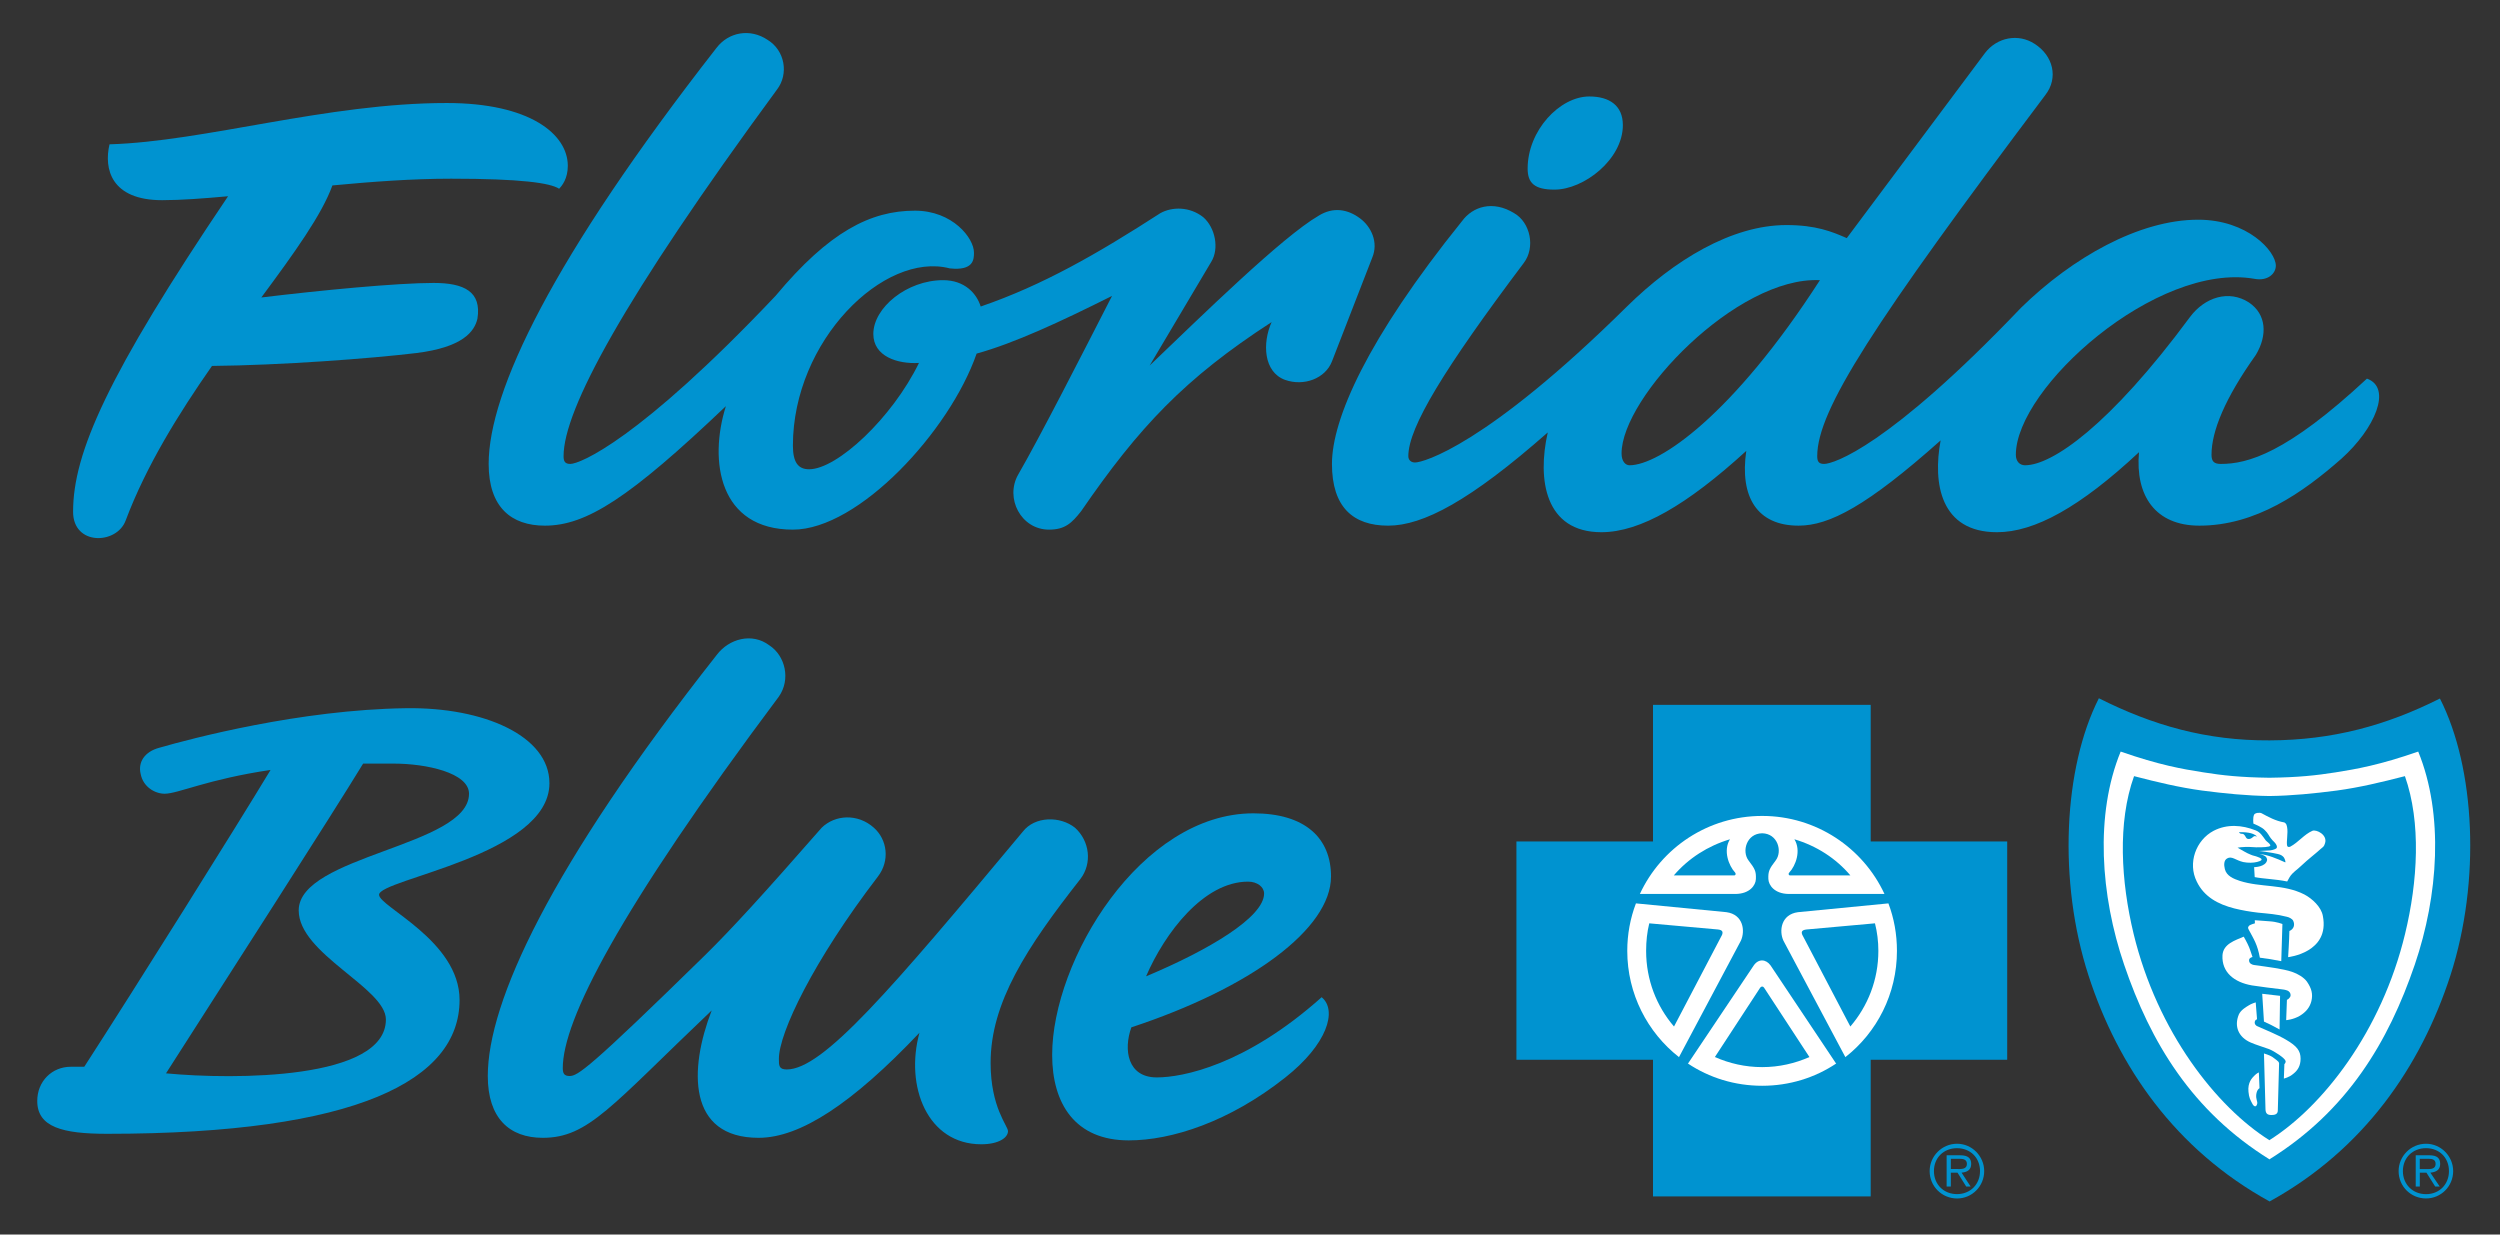
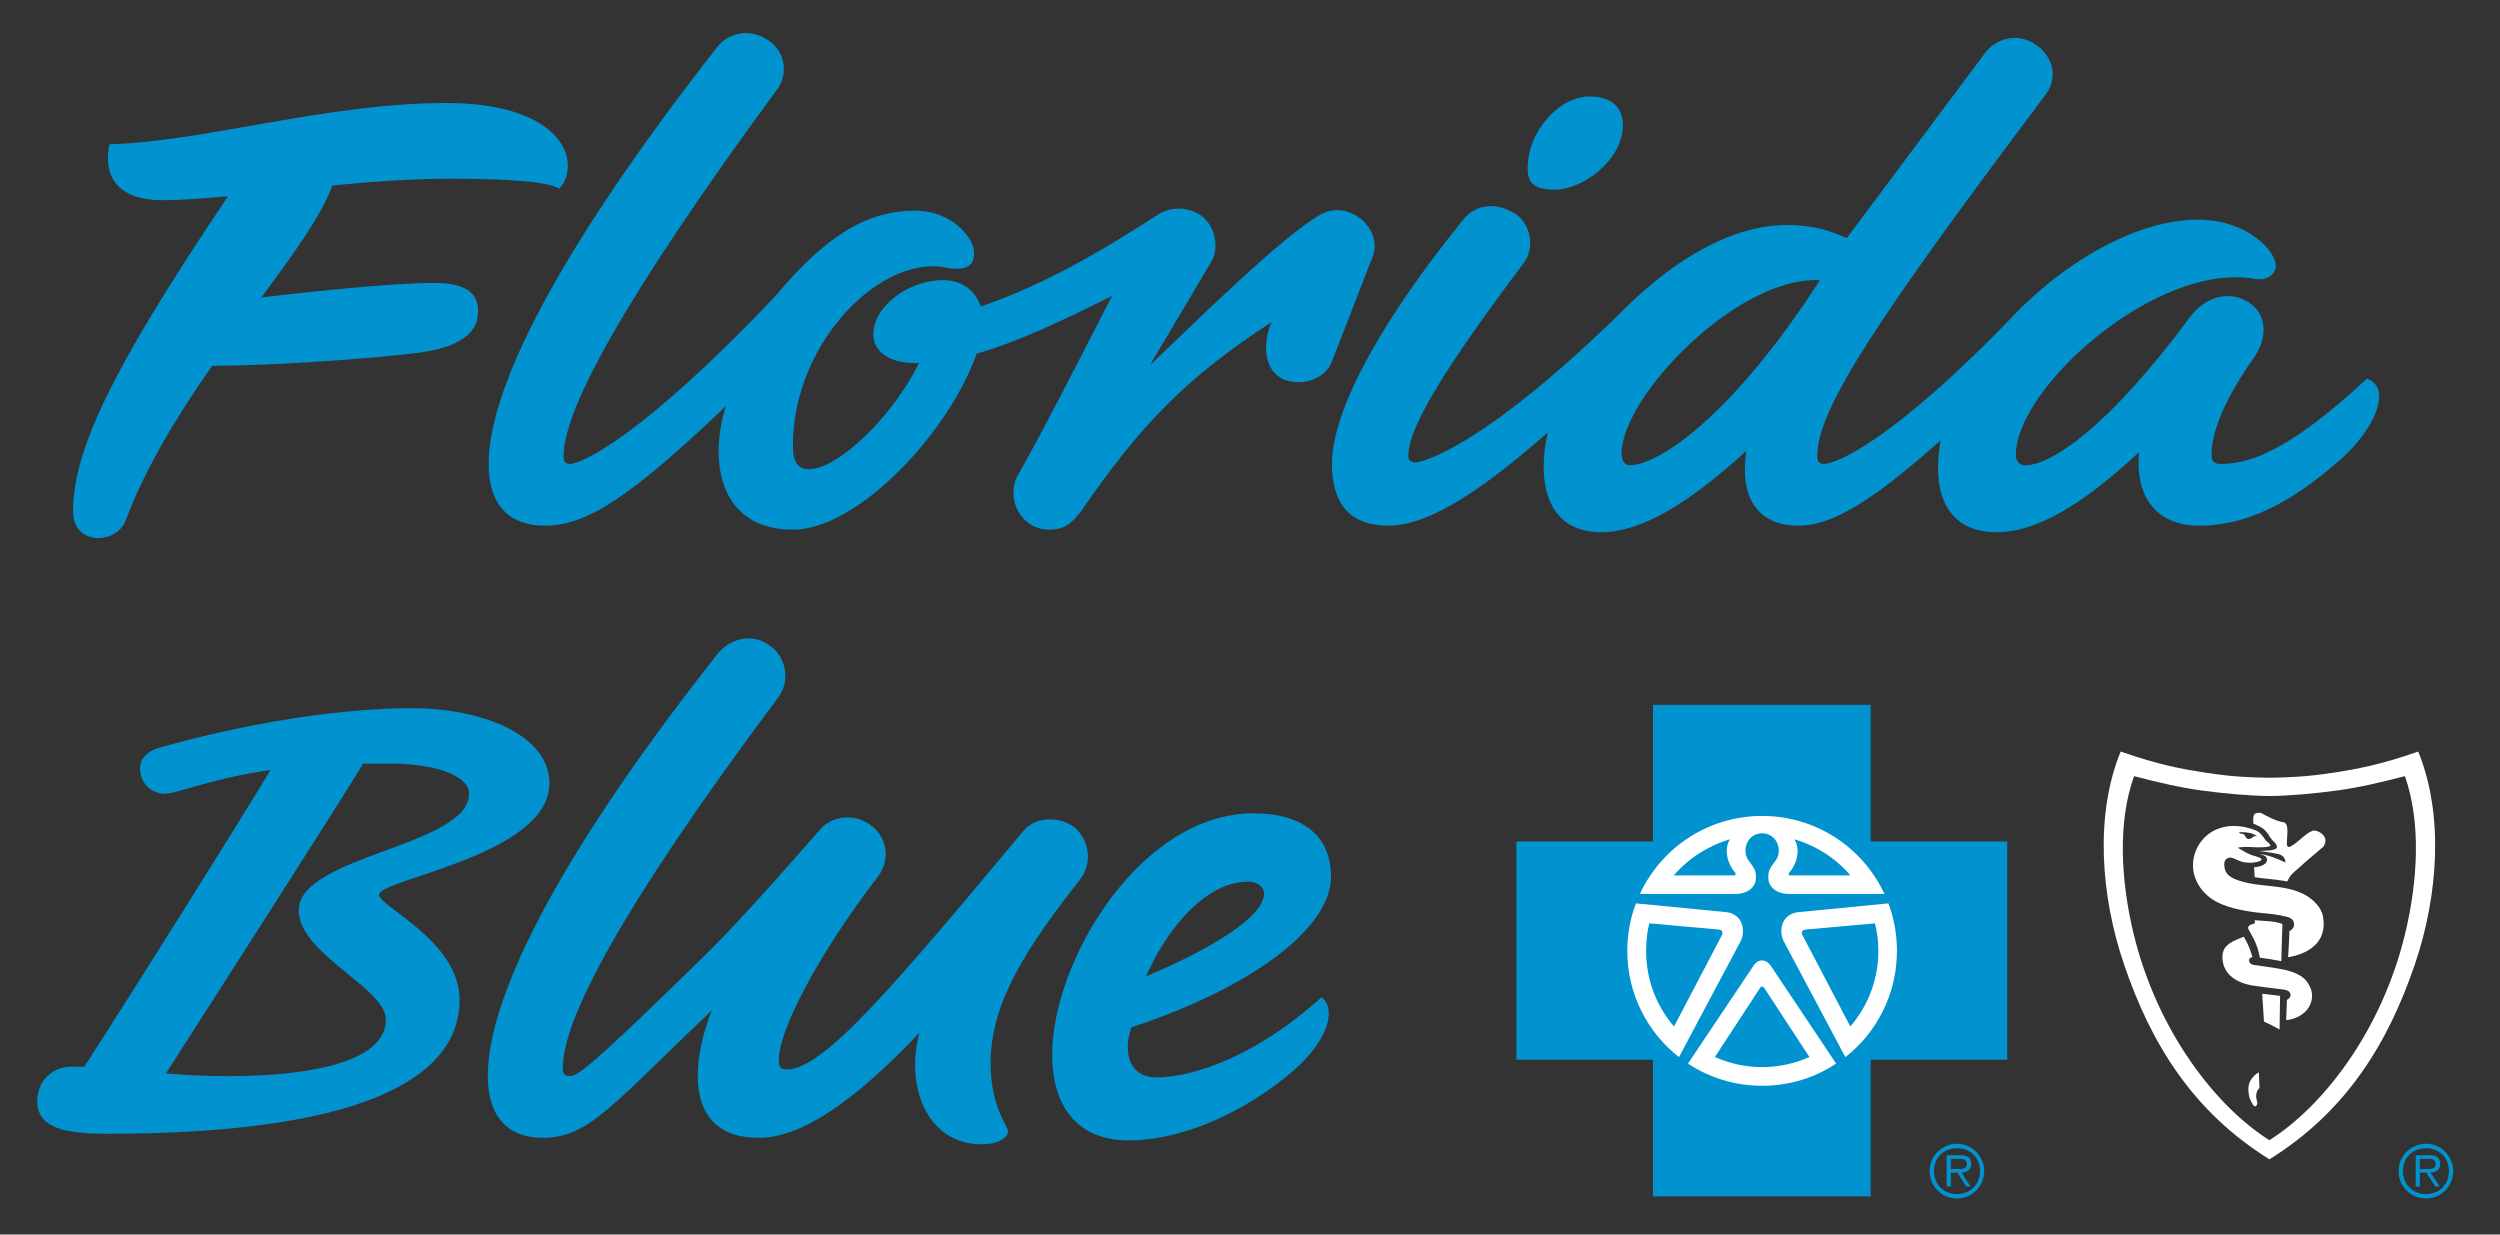
<svg xmlns="http://www.w3.org/2000/svg" version="1.1" id="图层_1" x="0px" y="0px" width="565px" height="279px" viewBox="0 0 565 279" xml:space="preserve">
  <rect x="0" y="0" width="565" height="279" fill="#333333" stroke="none" />
  <g>
    <path fill="#0093D0" d="M124.172,177.004c0-10.688-14.839-17.209-32.416-16.949c-23.926,0.33-48.495,6.847-55.745,8.935 c-3.338,0.886-4.87,3.275-4.221,5.927c0.577,2.986,3.287,4.465,5.418,4.465c3.037,0,9.692-3.275,23.939-5.375 c-7.882,13.063-30.602,49.277-42.101,67.08h-3.047c-4.234,0-7.581,3.265-7.581,7.736c0,5.92,5.753,7.416,15.769,7.416 c56.666,0,79.675-12.191,79.675-30.255c0-13.364-18.194-21.071-18.194-23.766C85.669,198.668,124.172,193.318,124.172,177.004 M87.212,230.399c0,13.646-34.27,13.646-49.695,12.177c12.729-19.883,37.876-59.023,44.549-70.002h6.949 c7.272,0,16.982,2.063,16.982,6.809c0,11.871-38.49,13.937-38.49,26.371C67.507,215.578,87.212,223.283,87.212,230.399" />
    <path fill="#0093D0" d="M173.858,145.836c-3.915-2.933-9.087-1.461-11.815,2.097c-37.871,48.06-51.803,78.632-51.803,95.246 c0,9.497,4.853,13.967,12.431,13.967c10.295,0,15.42-7.151,38.175-28.789c-5.159,13.342-5.467,28.789,10.606,28.789 c9.385,0,21.182-7.74,36.345-23.743c-3.317,12.157,1.819,25.204,13.97,25.204c3.915,0,6.042-1.479,6.042-2.976 c0-1.172-3.93-5.318-3.93-15.422c0-13.646,8.17-26.111,20.282-41.541c2.726-3.559,2.118-8.588-1.205-11.595 c-3.32-2.665-9.073-2.665-11.814,0.895c-29.976,35.922-45.159,53.729-53.338,53.729c-1.777,0-1.777-0.896-1.777-2.378 c0-5.918,7.86-22.255,22.397-41.241c2.737-3.576,2.105-8.314-0.92-11.005c-3.63-3.263-8.781-2.973-11.81,0 c-13.003,14.857-20.3,22.849-26.354,28.802c-26.37,25.821-28.8,27.303-30.622,27.303c-1.222,0-1.53-0.604-1.53-1.797 c0-10.705,12.442-35.285,48.838-83.956C178.728,153.552,177.502,148.215,173.858,145.836" />
    <path fill="#0093D0" d="M261.428,243.496c-6.623,0-7.561-6.263-5.74-11.316c26.96-8.896,45.121-22.256,45.121-34.109 c0-8.578-5.738-14.258-17.537-14.258c-25.485,0-45.483,33.254-45.483,54.598c0,10.996,5.163,19.317,17.305,19.317 c9.672,0,22.717-4.183,35.407-14.231c9.419-7.434,11.822-15.139,8.193-18.125C281.421,240.791,267.2,243.496,261.428,243.496 M282.065,199.25c2.066,0,3.62,1.201,3.62,2.682c0,5.332-12.413,12.748-26.674,18.719 C263.251,210.834,272.029,199.25,282.065,199.25" />
    <path fill="#0093D0" d="M100.959,23.281c-27.046,0-54.753,8.706-76.207,9.337c-1.308,5.52,0.328,12.623,11.893,12.623 c4.241,0,9.335-0.383,14.899-0.89c-27.347,40.538-35.027,58.081-35.027,71.315c0,7.729,9.908,7.426,11.896,1.931 c4.639-12.319,11.948-24.087,19.496-34.897c15.575-0.148,35.78-1.662,46.139-2.906c10.542-1.299,13.17-4.852,13.851-7.765 c0.973-6.128-2.999-8.084-9.905-8.084c-8.261,0-25.406,1.646-38.937,3.287c7.435-10.042,13.681-18.7,16.065-25.324 c8.824-0.834,17.997-1.523,26.843-1.523c15.804,0,22.4,0.964,24.395,2.271c0.647-0.658,1.964-2.271,1.964-5.171 C128.329,30.342,119.767,23.281,100.959,23.281" />
    <path fill="#0093D0" d="M173.466,9c-3.946-2.642-8.811-1.759-11.54,1.826c-37.257,47.724-51.489,77.724-51.489,94.023 c0,9.806,5.137,13.948,12.706,13.948c9.37,0,19.083-6.228,40.908-27.005c-3.928,12.477-1.501,27.906,15.145,27.906 c14.839,0,35.441-22.248,41.52-39.783c8.507-2.357,18.79-7.125,30.604-13.036c-6.678,13.036-16.383,32.041-21.194,40.348 c-3.065,5.342,0.609,12.471,6.957,12.471c3.613,0,5.141-1.488,7.246-4.157c13.054-18.983,23.349-29.971,43.058-42.75 c-2.132,4.768-1.824,11.287,3.029,13.059c4.244,1.51,9.084-0.28,10.6-4.153l9.092-23.422c1.524-3.575-0.309-7.12-2.711-8.903 c-2.758-2.078-6.078-2.693-9.406-0.605c-8.199,4.757-26.379,22.57-38.171,33.851l13.939-23.47c1.816-2.968,0.9-7.702-1.836-10.075 c-3.047-2.393-6.993-2.393-9.694-0.892c-14.25,9.208-26.649,16.313-40.591,21.095c-0.916-2.977-3.644-5.958-8.496-5.958 c-8.175,0-15.768,6.217-15.768,12.162c0,5.053,5.429,6.83,10.313,6.545c-6.059,12.437-18.483,24.029-24.831,24.029 c-2.436,0-3.658-1.528-3.658-5.339c0-23.743,20.615-43.924,35.441-40.062c5.48,0.599,5.48-2.103,5.48-3.571 c0-3.265-4.831-9.47-13.343-9.47c-10.002,0-19.399,4.734-31.511,19.267c-30.91,32.647-44.234,37.97-46.372,37.97 c-1.207,0-1.524-0.581-1.524-1.768c0-10.393,13.352-35.329,48.21-82.808C178.318,16.733,177.398,11.395,173.466,9" />
    <path fill="#0093D0" d="M359.179,21.803c-6.666,0-13.933,7.675-13.933,16.301c0,3.241,1.523,4.751,6.061,4.751 c6.653,0,15.459-6.83,15.459-14.577C366.766,23.862,363.742,21.803,359.179,21.803" />
    <path fill="#0093D0" d="M534.932,85.569c-18.177,16.909-26.963,19.28-33.033,19.28c-1.528,0-2.098-0.577-2.098-2.065 c0-5.328,3.034-12.765,10.01-22.563c2.687-4.469,2.404-9.185-1.533-11.849c-4.557-2.959-10-1.187-13.323,3.25 c-18.203,24.639-31.222,33.529-37.296,33.529c-1.198,0-2.079-0.878-2.079-2.367c0-15.141,31.774-43.62,53.897-39.774 c3.021,0.591,4.86-1.178,4.86-2.963c0-3.256-6.368-10.394-17.563-10.394c-13.356,0-28.496,8.622-40.002,19.881 c-30.019,31.468-42.436,35.315-44.53,35.315c-1.224,0-1.55-0.577-1.55-1.763c0-10.397,12.726-29.972,51.559-81.62 c2.999-3.854,1.775-8.896-2.448-11.569c-3.668-2.38-8.485-1.478-11.207,2.103l-31.228,41.817c-3.348-1.471-6.963-2.953-13.65-2.953 c-12.4,0-25.439,7.992-36.029,18.411c-31.818,31.444-46.076,35.25-47.889,35.25c-0.902,0-1.518-0.542-1.518-1.439 c0-6.528,8.197-19.862,26.066-43.62c2.723-3.545,1.497-9.212-2.145-11.286c-4.83-2.977-9.381-1.497-11.788,1.799 c-21.513,26.693-29.392,44.797-29.392,54.87c0,9.806,4.821,13.948,12.703,13.948c7.885,0,18.518-5.61,36.072-21.068 c-2.43,10.678-0.605,22.55,12.11,22.55c8.812,0,19.427-6.213,32.753-18.377c-1.516,10.397,2.43,16.895,11.811,16.895 c6.956,0,15.446-4.427,32.112-19.271c-1.827,9.78,0,20.753,12.729,20.753c8.485,0,18.76-5.624,32.102-18.085 c-0.88,9.784,3.643,16.603,13.65,16.603c12.739,0,23.338-7.422,32.093-15.127C536.76,96.854,540.688,87.645,534.932,85.569 M368.273,105.151c-0.907,0-1.801-0.878-1.801-2.673c0-12.761,26.049-40.064,44.83-39.161 C391.611,93.875,374.969,105.151,368.273,105.151" />
    <polygon fill="#0093D0" points="422.777,270.391 422.777,239.506 453.627,239.506 453.627,190.17 422.777,190.17 422.777,159.297 373.579,159.297 373.579,190.17 342.711,190.17 342.711,239.506 373.579,239.506 373.579,270.391 " />
    <path fill="#0093D0" d="M436.098,264.67c0-3.377,2.783-6.183,6.195-6.183c3.382,0,6.135,2.806,6.135,6.183 c0,3.439-2.753,6.188-6.135,6.188C438.881,270.857,436.098,268.11,436.098,264.67 M447.484,264.67c0-3.033-2.209-5.178-5.19-5.178 c-3.034,0-5.224,2.145-5.224,5.178c0,3,2.188,5.201,5.224,5.201C445.275,269.871,447.484,267.67,447.484,264.67 M440.889,268.154 h-0.951v-7.063h3.064c1.832,0,2.488,0.713,2.488,1.965c0,1.383-0.975,1.857-2.18,1.963l2.051,3.136h-1l-1.967-3.136h-1.507 L440.889,268.154L440.889,268.154z M442.126,264.199c0.981,0,2.392,0.168,2.392-1.175c0-0.991-0.854-1.142-1.718-1.142h-1.909 v2.315L442.126,264.199L442.126,264.199z" />
    <path fill="#0093D0" d="M542.087,264.67c0-3.377,2.758-6.183,6.195-6.183c3.383,0,6.134,2.806,6.134,6.183 c0,3.439-2.751,6.18-6.134,6.18C544.845,270.85,542.087,268.11,542.087,264.67 M553.465,264.67c0-3.033-2.17-5.184-5.183-5.184 c-3.011,0-5.231,2.149-5.231,5.184c0,3,2.221,5.211,5.231,5.211C551.295,269.881,553.465,267.67,553.465,264.67 M546.87,268.154 h-0.916v-7.063h3.063c1.833,0,2.463,0.713,2.463,1.965c0,1.383-0.978,1.849-2.221,1.963l2.118,3.136h-1.026l-1.977-3.136h-1.497 v3.136L546.87,268.154L546.87,268.154z M548.107,264.209c0.97,0,2.338,0.166,2.338-1.185c0-0.987-0.792-1.141-1.639-1.141h-1.938 v2.323h1.238V264.209z" />
-     <path fill="#0093D0" d="M512.928,271.531c21.321-11.748,34.18-30.511,40.863-51.074c6.9-21.375,5.628-46.879-2.368-62.59 c-12.158,6.112-24.298,9.406-38.489,9.459c-14.256,0.082-26.416-3.392-38.588-9.521c-7.992,15.729-9.265,41.276-2.347,62.651 C478.661,241.021,491.572,259.783,512.928,271.531" />
    <path fill="#FFFFFF" d="M398.256,184.401L398.256,184.401c-12.242,0-22.802,7.199-27.646,17.632h21.691 c3.126-0.058,4.482-1.934,4.53-3.365c0.075-1.77-0.216-2.315-1.655-4.196c-1.581-2.074-0.463-6.099,3.069-6.151 c3.526,0.053,4.646,4.077,3.056,6.151c-1.436,1.88-1.717,2.427-1.65,4.196c0.062,1.432,1.431,3.308,4.535,3.365h21.705 C421.039,191.601,410.461,184.401,398.256,184.401 M392.007,197.84h-13.722c3.29-3.848,7.697-6.676,12.686-8.164 c-1.574,2.559-0.285,5.962,1.164,7.521C392.35,197.461,392.258,197.771,392.007,197.84 M404.464,197.84 c-0.212-0.069-0.37-0.379-0.089-0.644c1.462-1.559,2.73-4.962,1.158-7.521c5.016,1.488,9.394,4.316,12.65,8.164H404.464z" />
    <path fill="#FFFFFF" d="M390.162,206.15l-20.439-1.986c-1.285,3.373-1.96,6.976-1.96,10.739c0,9.72,4.574,18.429,11.659,23.985 v0.079l14.018-26.367C394.441,210.416,394.02,206.666,390.162,206.15 M389.18,211.289l-10.854,20.705 c-3.954-4.611-6.301-10.541-6.301-17.091c0-2.161,0.22-4.253,0.707-6.229l15.51,1.388 C389.338,210.179,389.421,210.65,389.18,211.289" />
    <polygon fill="#FFFFFF" points="369.704,204.164 369.721,204.164 369.721,204.155 " />
    <polygon fill="#FFFFFF" points="426.763,204.146 426.781,204.146 426.781,204.164 " />
    <path fill="#FFFFFF" d="M428.71,214.908c0-3.772-0.656-7.371-1.929-10.744l-20.449,1.99c-3.842,0.512-4.299,4.262-3.275,6.446 l14.028,26.372l-0.019-0.074C424.182,233.336,428.71,224.623,428.71,214.908 M407.327,211.289 c-0.265-0.639-0.187-1.109,0.969-1.229l15.447-1.389c0.501,1.979,0.766,4.068,0.766,6.23c0,6.549-2.388,12.484-6.332,17.09 L407.327,211.289z" />
    <polygon fill="#FFFFFF" points="381.452,240.403 381.482,240.369 381.452,240.33 " />
    <path fill="#FFFFFF" d="M396.354,218.176l-14.871,22.193c4.822,3.204,10.563,5.016,16.773,5.016c6.146,0,11.905-1.812,16.705-5.016 l-14.82-22.193C399.096,216.74,397.428,216.639,396.354,218.176 M398.256,241.168c-3.845,0-7.421-0.84-10.693-2.279l10.248-15.686 c0.127-0.172,0.287-0.246,0.445-0.246c0.148,0,0.285,0.074,0.412,0.246l10.261,15.686 C405.675,240.33,402.068,241.168,398.256,241.168" />
    <path fill="#FFFFFF" d="M415.005,240.33c-0.017,0-0.034,0.013-0.044,0.039l0.044,0.034V240.33z" />
-     <path fill="#FFFFFF" d="M512.941,262.037c0-0.021-0.014-0.039-0.049-0.039c-0.018,0-0.025,0.019-0.035,0.039H512.941z" />
    <path fill="#FFFFFF" d="M546.517,169.857c-8.749,3.038-13.904,3.941-18.675,4.698c-4.451,0.7-8.424,1.127-14.904,1.215h-0.09 c-6.488-0.088-10.471-0.515-14.887-1.22c-4.822-0.752-9.956-1.656-18.691-4.693c-5.849,14.245-4.545,32.555,0.778,48.143 c5.968,17.564,15.302,33.104,32.845,44.008c17.53-10.902,26.86-26.442,32.851-44.008 C551.053,202.412,552.347,184.103,546.517,169.857 M543.554,211.024c-5.358,22.272-18.784,39.199-30.679,46.658 c0.018,0.035,0.018,0.035,0.044,0.049h-0.062c0.009-0.014,0.009-0.014,0.018-0.049c-11.871-7.459-25.293-24.386-30.684-46.658 c-2.844-11.81-3.664-25.117,0.105-35.614c5.279,1.373,10.251,2.559,15.359,3.254c5.156,0.674,10.203,1.17,15.189,1.237h0.09 c4.976-0.065,10.025-0.563,15.184-1.237c5.12-0.696,10.074-1.881,15.394-3.254C547.213,185.907,546.412,199.215,543.554,211.024" />
    <path fill="#FFFFFF" d="M509.477,243.112c-0.49,0.488-1.541,1.515-1.322,3.642c0.134,1.355,0.397,1.787,0.873,2.687 c0.316,0.647,0.894,0.915,1.097,0c0.128-0.538-0.349-1.004-0.203-2.146c0.172-1.131,0.728-1.359,0.728-1.359l-0.153-3.571 C510.499,242.363,509.986,242.57,509.477,243.112" />
    <path fill="#FFFFFF" d="M508.189,210.061c1.211,2.279,1.97,3.329,2.537,6.376c1.727,0.202,2.954,0.422,4.84,0.788l0.26-8.395 c0,0-1.215-0.519-2.969-0.621c-2.303-0.172-3.275-0.24-3.275-0.24l0.029,0.703c0,0-1.219,0.316-1.362,0.608 C508.154,209.403,507.922,209.598,508.189,210.061" />
    <path fill="#FFFFFF" d="M518.005,219.637c-1.999-0.695-5.72-1.145-8.577-1.54c-0.396-0.063-1.089-0.304-1.133-0.956 c-0.105-0.704,0.775-0.857,0.775-0.857s-0.213-0.68-0.577-1.691c-0.198-0.62-0.767-1.805-1.412-2.906 c-1.896,0.824-4.624,1.604-4.802,4.191c-0.211,3.841,2.635,6.131,6.668,6.826c2.229,0.348,4.289,0.58,6.568,0.862 c0.31,0.021,0.991,0.114,1.479,0.317c0.388,0.176,0.6,0.52,0.651,0.773c0.08,0.396,0,0.607-0.256,0.891 c-0.236,0.326-0.545,0.404-0.545,0.404l-0.168,4.603c0,0,1.563-0.093,3.096-0.991c1.404-0.854,2.259-1.938,2.604-3.324 c0.364-1.58,0.068-2.818-1.014-4.396C520.639,220.862,519.305,220.078,518.005,219.637" />
    <path fill="#FFFFFF" d="M515.182,232.67l0.115-7.612c-1.532-0.185-2.202-0.233-4.038-0.462l0.396,6.279l1.748,0.836L515.182,232.67 z" />
-     <path fill="#FFFFFF" d="M516.619,234.961c-1.951-1.146-4.619-2.201-6.469-3.039c-0.158-0.034-0.758-0.436-0.543-1.108 c0.08-0.339,0.484-0.463,0.484-0.463l-0.299-3.817c0,0-1.014,0.291-1.655,0.73c-0.596,0.354-1.709,1.014-2.159,2.008 c-1.1,2.65-0.112,5.135,2.7,6.346c1.212,0.533,2.875,1.01,4.13,1.479c1.237,0.498,3.566,2.024,3.73,2.669 c0.105,0.418-0.266,0.73-0.266,0.73l-0.117,3.264c0,0,1.219-0.271,2.188-1.12c0.916-0.738,1.59-1.726,1.59-3.382 C519.93,237.511,519.141,236.422,516.619,234.961" />
-     <path fill="#FFFFFF" d="M513.496,238.832c-0.567-0.379-1.84-0.752-1.84-0.752s0.216,8.26,0.344,12.619 c0.029,0.969,0.439,1.32,1.413,1.29c1.127,0,1.374-0.471,1.374-1.098c0.025-1.378,0.203-7.291,0.285-10.488 c0.015-0.286-0.102-0.315-0.197-0.502C514.302,239.369,513.66,238.977,513.496,238.832" />
    <path fill="#FFFFFF" d="M522.616,187.756c-1.895,0.824-3.145,2.594-5.037,3.603c-0.247,0.08-0.538,0.119-0.675-0.176 c-0.241-0.942,0.252-2.911-0.025-4.284c-0.158-0.639-0.158-0.714-0.604-1.025c-2-0.334-3.668-1.277-5.184-2.093 c-0.331-0.172-1.404-0.118-1.66,0.322c-0.343,0.705-0.158,2.039-0.158,2.039s1.985,0.758,2.634,1.542 c0.59,0.527,0.95,1.325,1.286,1.749c0.211,0.308,0.531,0.616,0.836,0.919c0.467,0.48,0.652,0.973,0.511,1.286 c-0.142,0.216-0.813,0.471-1.472,0.55c-1.422,0.098-2.514,0.141-2.514,0.141s3.004,0.354,4.254,0.678 c0.7,0.154,1.034,0.424,1.299,0.714c0.168,0.198,0.494,0.956,0.369,1.18c-2.033-0.916-3.82-1.664-5.83-1.919 c0.217,0.025,1.01,0.313,1.354,0.572c0.313,0.246,0.383,0.718,0.365,0.818c-0.282,1.59-2.934,1.604-2.934,1.604l0.129,2.25 c2.063,0.404,4.715,0.443,7.344,0.99c0,0,0.396-0.73,0.551-0.99c0.695-1.119,1.688-1.635,2.682-2.616 c1.528-1.458,3.088-2.603,4.293-3.712c0.564-0.502,0.784-0.484,1.031-1.352C526.051,188.668,523.527,187.414,522.616,187.756" />
    <path fill="#FFFFFF" d="M520.775,202.143c-4.711-2.391-9.819-1.537-14.575-3.061c-1.392-0.457-3.003-1.104-3.382-2.668 c-0.237-0.959-0.237-1.973,0.502-2.403c1.064-0.634,1.921,0.413,3.654,0.813c1.104,0.221,2.289,0.198,3.152-0.027 c0.371-0.117,0.921-0.224,0.995-0.541c0-0.309-0.638-0.484-0.863-0.582c-0.563-0.245-0.995-0.245-1.584-0.514 c-0.979-0.365-1.974-1.043-2.985-1.582c0.924-0.185,2.476-0.211,3.383-0.132c0.756,0.089,2.957,0.07,3.672-0.124 c0.113-0.035,0.492-0.141,0.308-0.404c-0.247-0.437-0.669-0.608-1.024-1.022c-0.64-0.89-1.186-1.823-2.25-2.231 c-3.074-1.221-6.455-1.48-9.494,0.092c-4.016,2.113-5.896,7.301-3.817,11.475c1.651,3.436,4.795,5.134,8.513,6.078 c1.83,0.447,3.416,0.721,5.357,0.951c2.285,0.224,4.268,0.354,6.495,0.933c0.427,0.075,1.229,0.445,1.427,0.897 c0.424,0.858,0.198,1.867-0.854,2.32c-0.027,1.885-0.287,5.905-0.287,5.905s9.472-1.013,7.848-9.317 C524.602,204.961,522.55,203.076,520.775,202.143 M510.102,189.047c-0.123-0.045-0.591-0.119-0.674-0.075 c-0.355,0.26-0.64,0.581-1.035,0.625c-0.89,0.137-0.748-0.595-1.33-1.058c-0.396-0.229-0.738,0.08-1.057-0.471 C507.238,188.069,509.116,188.069,510.102,189.047" />
  </g>
</svg>